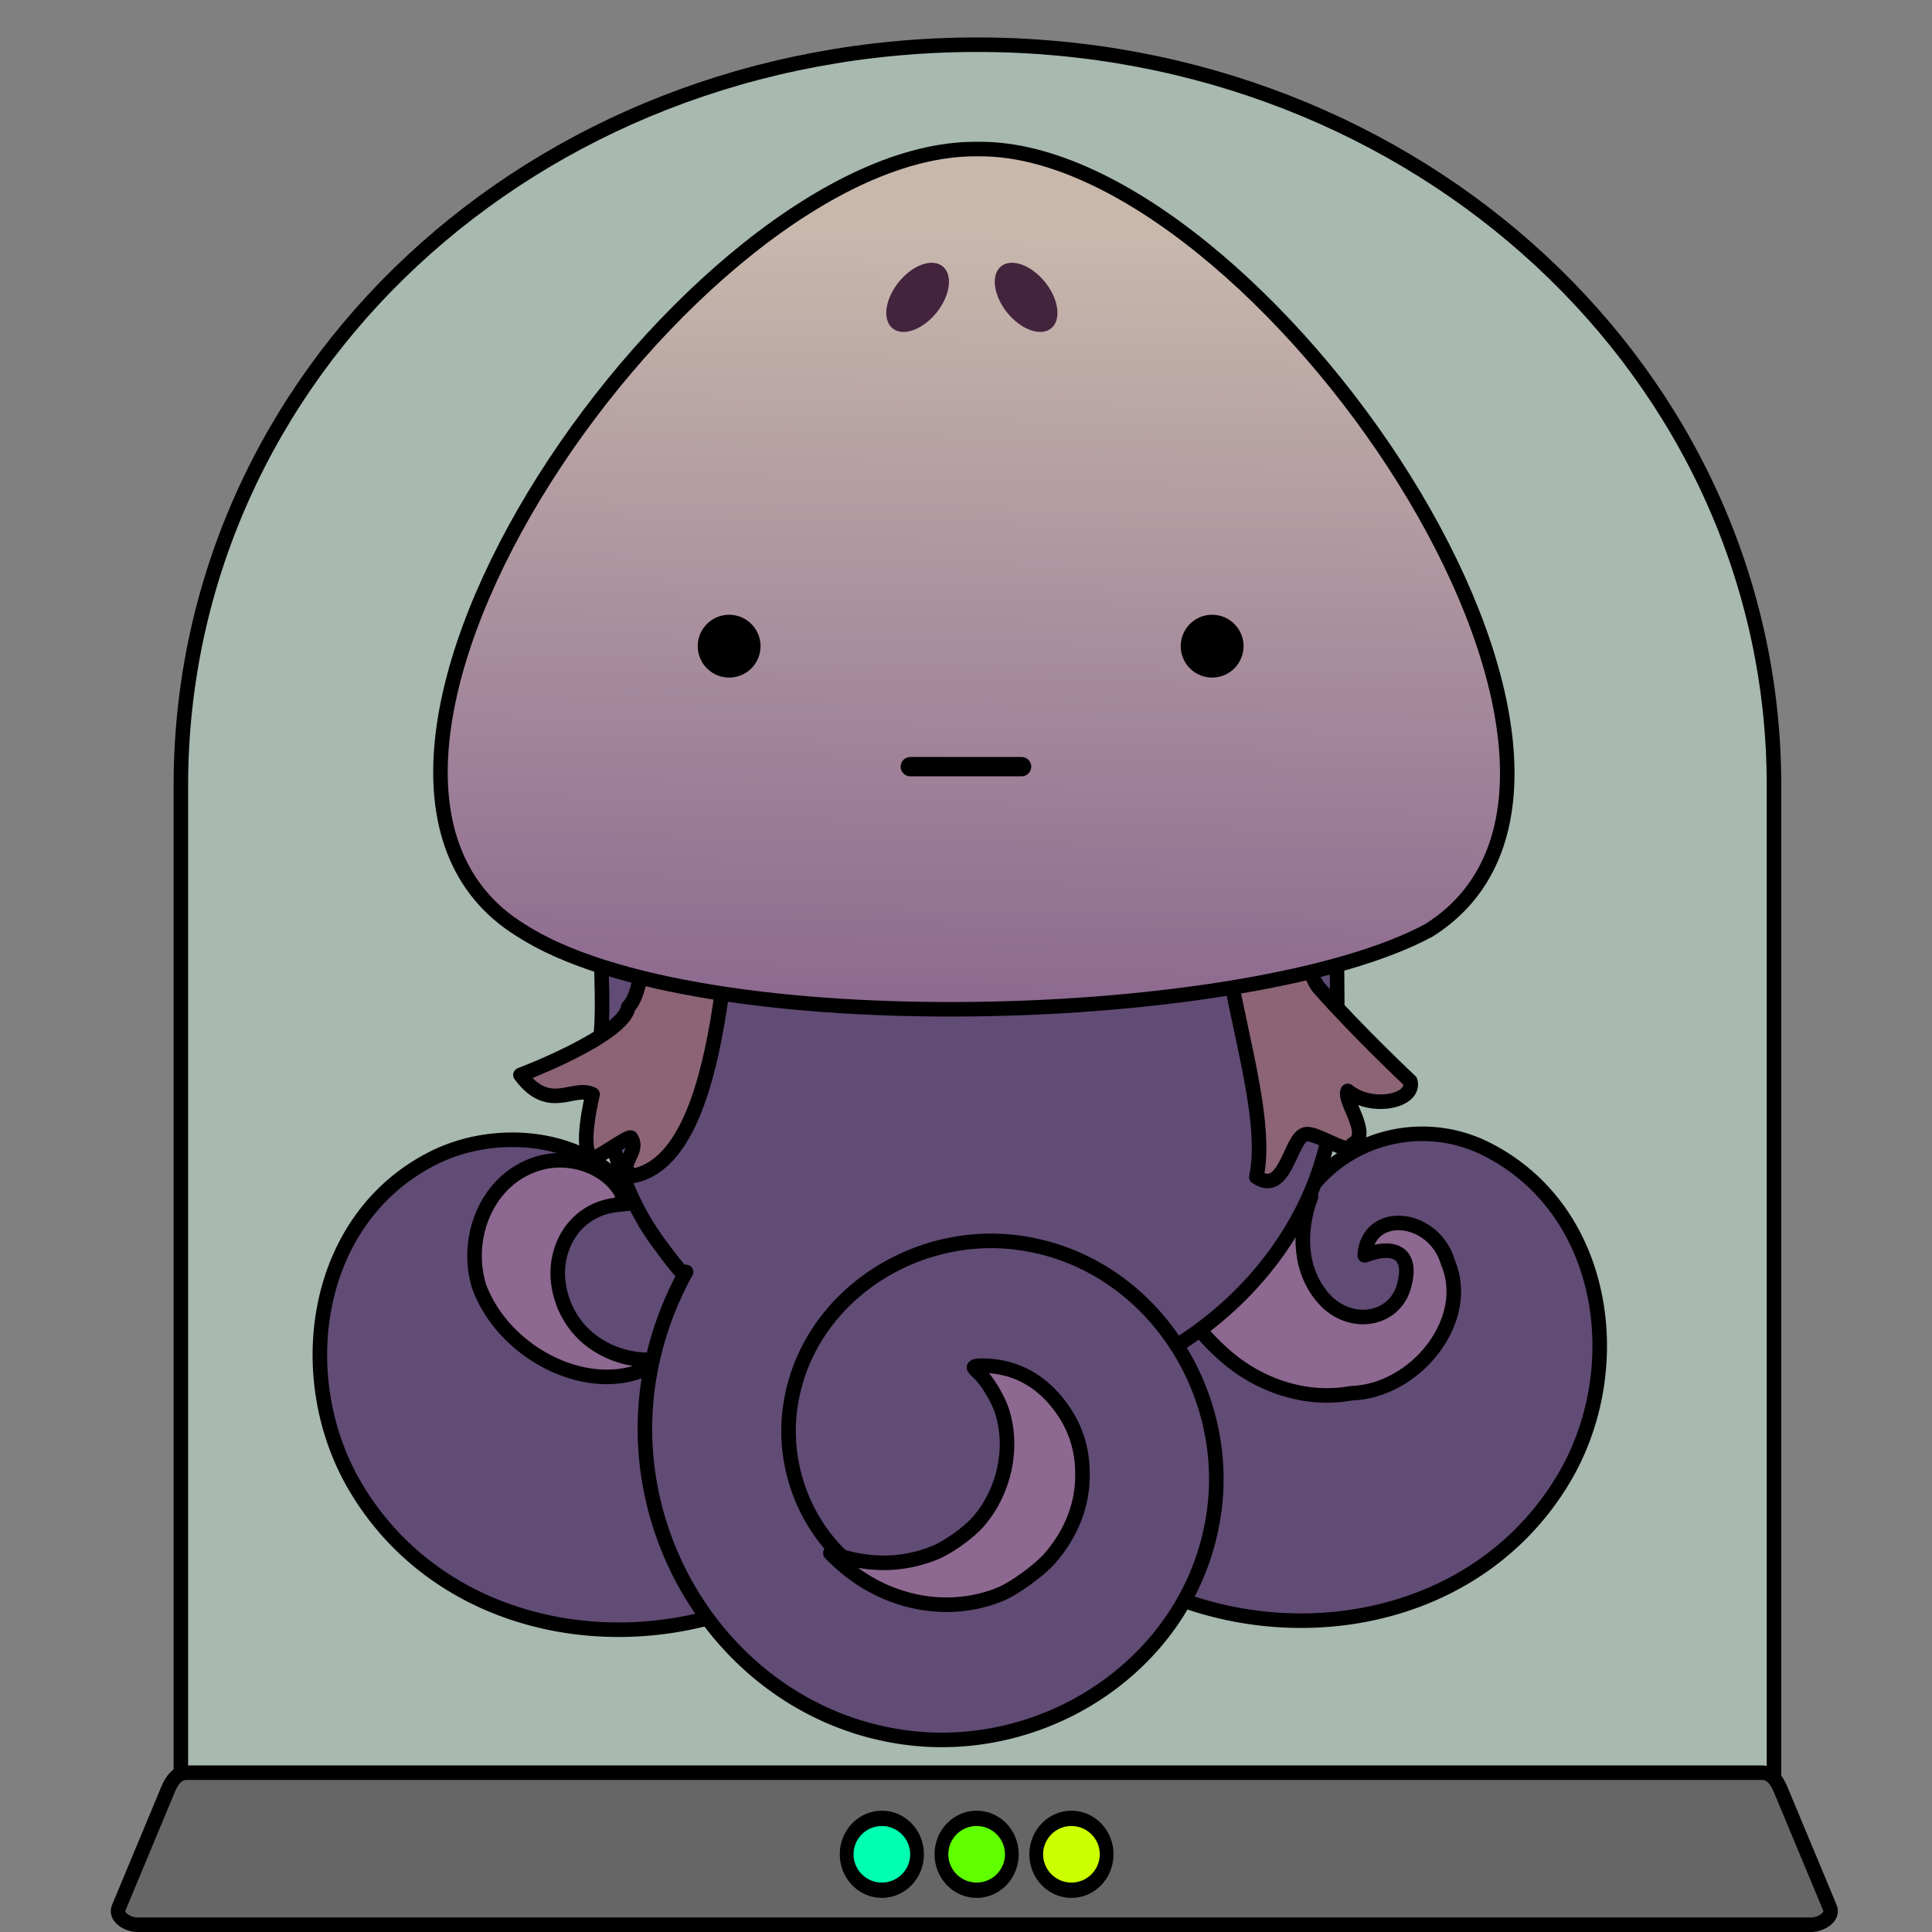
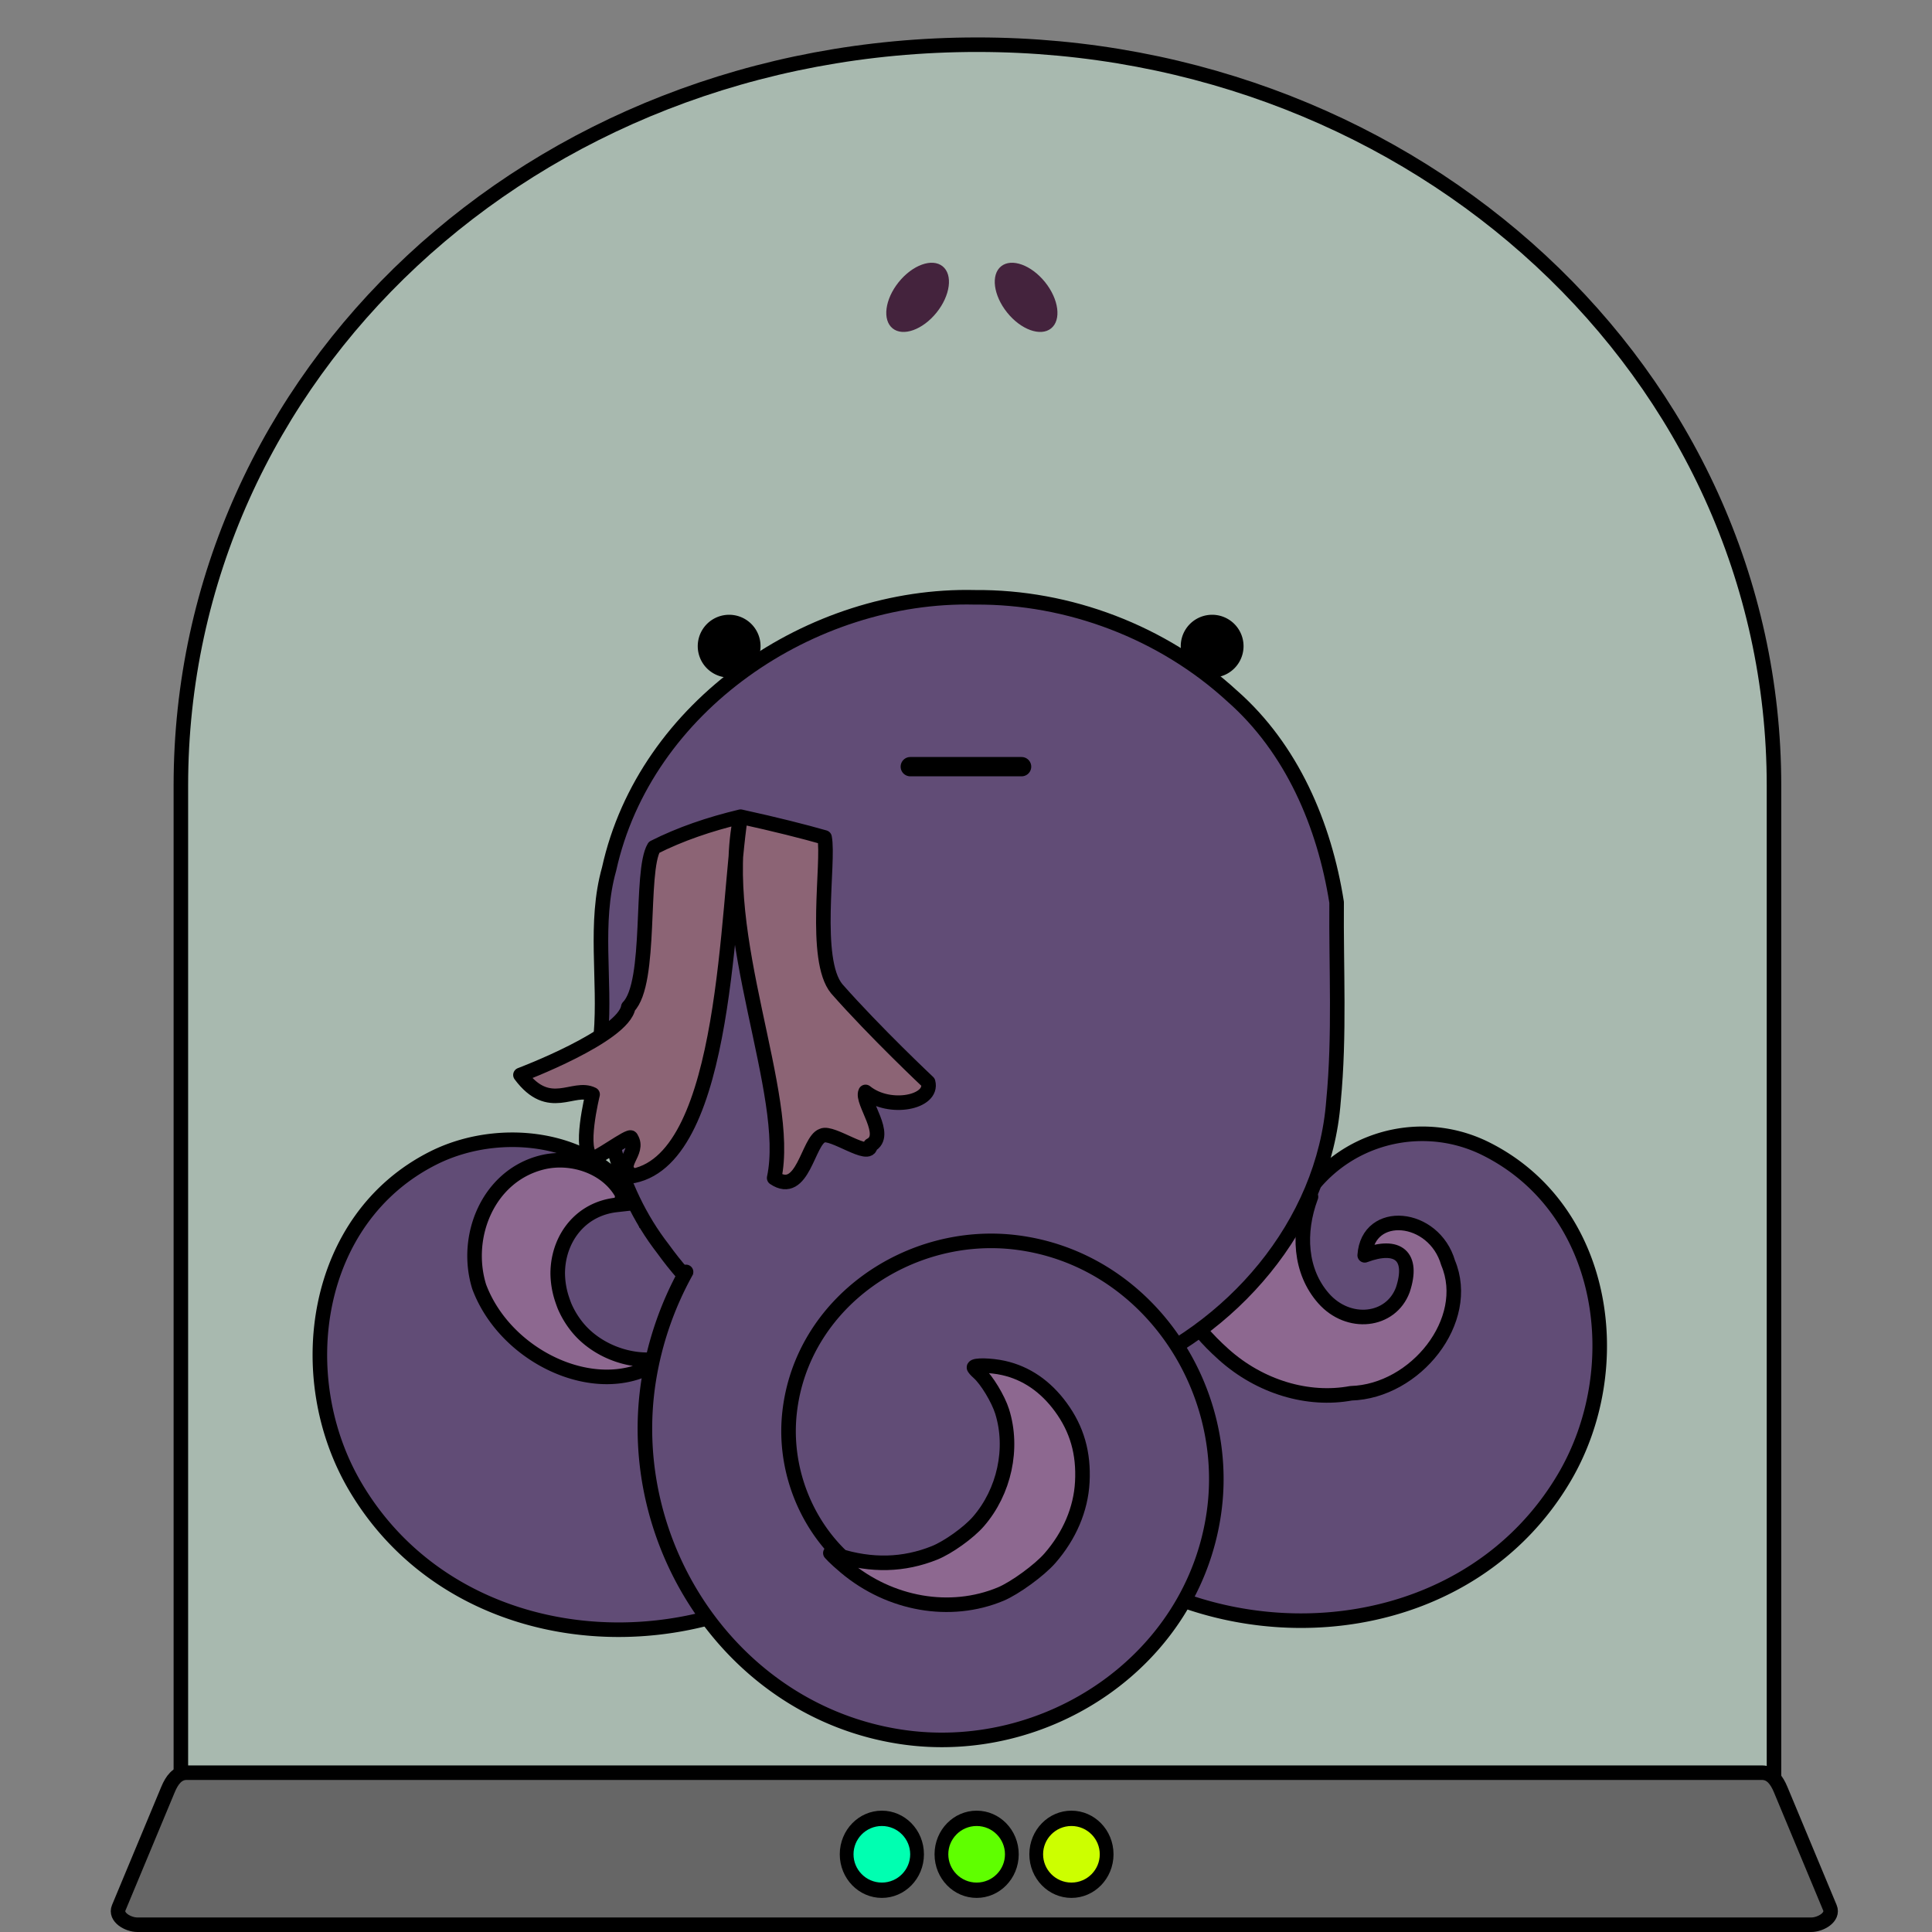
<svg xmlns="http://www.w3.org/2000/svg" xmlns:xlink="http://www.w3.org/1999/xlink" width="400" height="400" viewBox="0 0 400 400">
  <rect x="0" y="0" width="400" height="400" fill="#808080" stroke="none" />
  <defs>
    <linearGradient xlink:href="#a" id="b" gradientUnits="userSpaceOnUse" gradientTransform="matrix(2.294 0 0 2.294 -11073.093 5590.99)" x1="5438.66" y1="-1645.36" x2="5441.95" y2="-1815.36" />
    <linearGradient id="a">
      <stop offset="0" stop-color="#805889" />
      <stop offset="1" stop-color="#c8b8ac" />
    </linearGradient>
  </defs>
  <path d="M202.366 9.254c-92.19 0-164.92 68.175-164.92 153.394V389.22h329.84V162.648c0-85.22-73.747-153.394-164.92-153.394z" fill="#c4e1d0" fill-opacity=".585" stroke="#000" stroke-width="3.007" />
  <path d="M133.846 253.765c-6.136-17.906-28.766-21.708-44.084-14.033-24.97 12.512-29.542 45.387-16.228 68.017 19.098 32.462 63.206 37.826 93.456 18.33 40.27-25.956 46.431-82.027 20.367-120.21a95.57 95.57 0 00-6.863-8.882" style="marker:none" color="#000" fill="#614c76" stroke="#000" stroke-width="3.014" overflow="visible" />
  <path d="M364.793 367.015c1.942 0 3.06 1.544 3.875 3.5l10.198 24.472c.815 1.945-1.933 3.51-3.867 3.51H28.448c-1.933 0-4.682-1.555-3.866-3.51l10.197-24.473c.816-1.965 1.943-3.499 3.867-3.499z" fill="#666" stroke="#000" stroke-width="3.007" stroke-linecap="round" stroke-linejoin="round" />
  <g stroke="#000" stroke-width="8.792" stroke-linecap="round" stroke-linejoin="round">
    <path d="M148.7-454.4c0 11.388-10.074 20.62-22.5 20.62s-22.5-9.232-22.5-20.62c0-11.388 10.074-20.62 22.5-20.62s22.5 9.232 22.5 20.62z" transform="matrix(.324 0 0 .361 161.314 547.949)" fill="#5fff00" />
    <path transform="matrix(.324 0 0 .361 141.69 547.949)" d="M148.7-454.4c0 11.388-10.074 20.62-22.5 20.62s-22.5-9.232-22.5-20.62c0-11.388 10.074-20.62 22.5-20.62s22.5 9.232 22.5 20.62z" fill="#00ffb1" />
    <path d="M148.7-454.4c0 11.388-10.074 20.62-22.5 20.62s-22.5-9.232-22.5-20.62c0-11.388 10.074-20.62 22.5-20.62s22.5 9.232 22.5 20.62z" transform="matrix(.324 0 0 .361 180.94 547.949)" fill="#cf0" />
  </g>
  <g color="#000" stroke="#000" stroke-width="6.029">
    <path style="marker:none" d="M266.584 254.893c6.136-17.907 25.766-24.709 41.083-17.034 24.971 12.512 29.543 45.388 16.229 68.018-19.098 32.461-63.206 37.825-93.456 18.328-40.27-25.955-46.431-82.026-20.367-120.209a95.57 95.57 0 016.863-8.882" fill="#614c76" overflow="visible" stroke-width="3.014" />
    <path style="marker:none" d="M271.425 247.776c-11.585 4.766-20.886 12.914-26.156 22.922 2.016 3.6 4.536 6.546 8.093 9.735 7.52 6.74 17.451 9.679 26.344 8.03 13.372-.392 25.117-15.086 20.11-27-2.929-10.108-16.612-11.314-17.266-1.562 6.86-2.572 10.21.13 7.89 7.141-2.481 6.658-11.258 7.611-16.406 1.766-4.916-5.583-5.378-13.638-2.61-21.032z" fill="#8d6890" stroke-linecap="round" stroke-linejoin="round" overflow="visible" stroke-width="3.014" />
  </g>
  <path d="M201.831 123.667c-33.793-.804-68.283 22.46-75.725 56.263-3.149 11.168-.74 22.883-1.689 34.289-.39 15.649 3.102 31.769 12.858 44.341 20.66 28.706 61.496 39.487 94.02 26.2 23.597-9.085 42.847-31.055 44.79-56.812 1.323-13.666.53-27.442.647-41.132-2.527-16.04-9.255-31.866-21.671-42.755-14.332-13.155-33.787-20.564-53.23-20.394z" fill="#614c76" stroke="#000" stroke-width="3.014" stroke-linecap="round" stroke-linejoin="round" />
  <path d="M122.722 241.699c-3.246-1.502-7.092-1.9-10.585-1.01-11.075 2.823-16.152 15.326-12.926 25.717 5.422 14.485 23.875 23.175 35.973 16.236.756-.493 1.3-.95 1.21-1.016-.092-.066-1.126-.107-2.304-.103-5.532.016-11.16-2.579-14.528-6.696a18.543 18.543 0 01-2.699-4.462 32.142 32.142 0 01-.565-1.598 17.495 17.495 0 01-.828-5.263c0-.226.014-.452.022-.677.354-6.667 4.803-12.511 12.055-13.354l3.09-.348-1.712-.915c-.054-.029-.11-.048-.164-.076.027-.002.069-.009.095-.01.162-.007.251-.002.382-.005-1.276-2.926-3.666-5.1-6.516-6.42z" style="marker:none" color="#000" fill="#8d6890" stroke="#000" stroke-width="3.014" stroke-linecap="round" stroke-linejoin="round" overflow="visible" />
  <path d="M204.051 284.817c11.527-.213 19.611 10.823 19.115 21.693-.696 15.224-15.367 25.608-29.926 24.387-19.006-1.594-31.776-20.054-29.773-38.393 2.497-22.863 24.857-38.081 47.052-35.256 26.788 3.41 44.502 29.756 40.825 55.874-4.332 30.77-34.738 51.022-64.836 46.47-34.805-5.266-57.632-39.794-52.183-73.925a68.54 68.54 0 017.714-22.33" fill="#614c76" stroke="#000" stroke-width="3.015" stroke-linecap="round" stroke-linejoin="round" />
  <path d="M207.162 330.046c-10.414 4.33-22.9 2.155-32.123-5.593-.971-.817-2.072-1.806-2.445-2.198l-.677-.713 1.525.481c7.022 2.216 13.664 2.045 20.041-.516 2.798-1.124 7.06-4.17 9.073-6.484 5.386-6.195 7.322-15.163 4.923-22.8-.82-2.609-3.21-6.551-4.852-8.005-.564-.5-1.006-1.006-.982-1.126.102-.52 3.508-.448 6.104.128 4.705 1.045 8.718 3.788 11.893 8.131 3.337 4.564 4.758 9.528 4.437 15.495-.302 5.615-2.633 11.097-6.702 15.765-2.182 2.503-7.283 6.215-10.215 7.435z" fill="#8d6890" stroke="#000" stroke-width="3.014" stroke-linecap="round" stroke-linejoin="round" />
  <g fill="#8c6475" fill-rule="evenodd" stroke="#000" stroke-width="6.029" stroke-linecap="round" stroke-linejoin="round">
-     <path d="M153.331 169.089c-6.477 1.548-12.52 3.614-17.922 6.344-2.988 5.023-.348 28.038-5.328 33.062-.996 6.029-22.328 14.063-22.328 14.063 5.976 8.038 10.953 2.021 14.937 4.03 0 0-2.988 12.059 0 13.063 0 1.005 7.97-5.036 7.97-4.03 1.991 3.014-3.47 5.818.515 7.827 19.6-4.015 19.228-55.736 22.156-74.36zM253.16 168.886c-5.119 24.626 10.657 57.49 6.952 74.797 5.977 4.019 6.98-7.761 9.97-8.766 1.991-1.005 9.952 5.014 9.952 2 3.984-2.01-1.996-9.037-1-11.047 4.98 4.02 14.062 2.142 12.953-2.015 0 0-10.953-10.301-18.922-19.344-4.98-6.029-1.52-26.305-2.515-31.328-4.164-1.193-10.154-2.713-17.39-4.297z" stroke-width="3.014" />
+     <path d="M153.331 169.089c-6.477 1.548-12.52 3.614-17.922 6.344-2.988 5.023-.348 28.038-5.328 33.062-.996 6.029-22.328 14.063-22.328 14.063 5.976 8.038 10.953 2.021 14.937 4.03 0 0-2.988 12.059 0 13.063 0 1.005 7.97-5.036 7.97-4.03 1.991 3.014-3.47 5.818.515 7.827 19.6-4.015 19.228-55.736 22.156-74.36zc-5.119 24.626 10.657 57.49 6.952 74.797 5.977 4.019 6.98-7.761 9.97-8.766 1.991-1.005 9.952 5.014 9.952 2 3.984-2.01-1.996-9.037-1-11.047 4.98 4.02 14.062 2.142 12.953-2.015 0 0-10.953-10.301-18.922-19.344-4.98-6.029-1.52-26.305-2.515-31.328-4.164-1.193-10.154-2.713-17.39-4.297z" stroke-width="3.014" />
  </g>
-   <path d="M1181.705 1388.547c-116.975 0-295.877 256.918-188.077 323.442 73.487 47.575 303.148 39.615 376.153 0 105.507-66.524-71.102-323.442-185.783-323.442z" fill="url(#b)" fill-rule="evenodd" stroke="#000" stroke-width="6.015" transform="matrix(.5 0 0 .5 -389.002 -663.411)" />
  <g fill="#44233d" fill-rule="evenodd">
    <path d="M195.156 55.133c2.165 1.742 1.605 6.032-1.251 9.583-2.857 3.551-6.927 5.018-9.093 3.276-2.165-1.741-1.605-6.032 1.252-9.583 2.856-3.55 6.927-5.018 9.092-3.276zM207.272 55.133c-2.165 1.742-1.605 6.032 1.251 9.583 2.857 3.551 6.927 5.018 9.093 3.276 2.165-1.741 1.605-6.032-1.251-9.583-2.857-3.55-6.928-5.018-9.093-3.276z" />
  </g>
  <path d="M257.462 133.782a6.5 6.5 0 11-13 0 6.5 6.5 0 0113 0z" fill-rule="evenodd" />
  <path d="M188.467 158.73h23.04" fill="none" stroke="#000" stroke-width="4" stroke-linecap="round" stroke-linejoin="round" />
  <path d="M157.462 133.782a6.5 6.5 0 11-13 0 6.5 6.5 0 0113 0z" fill-rule="evenodd" />
</svg>